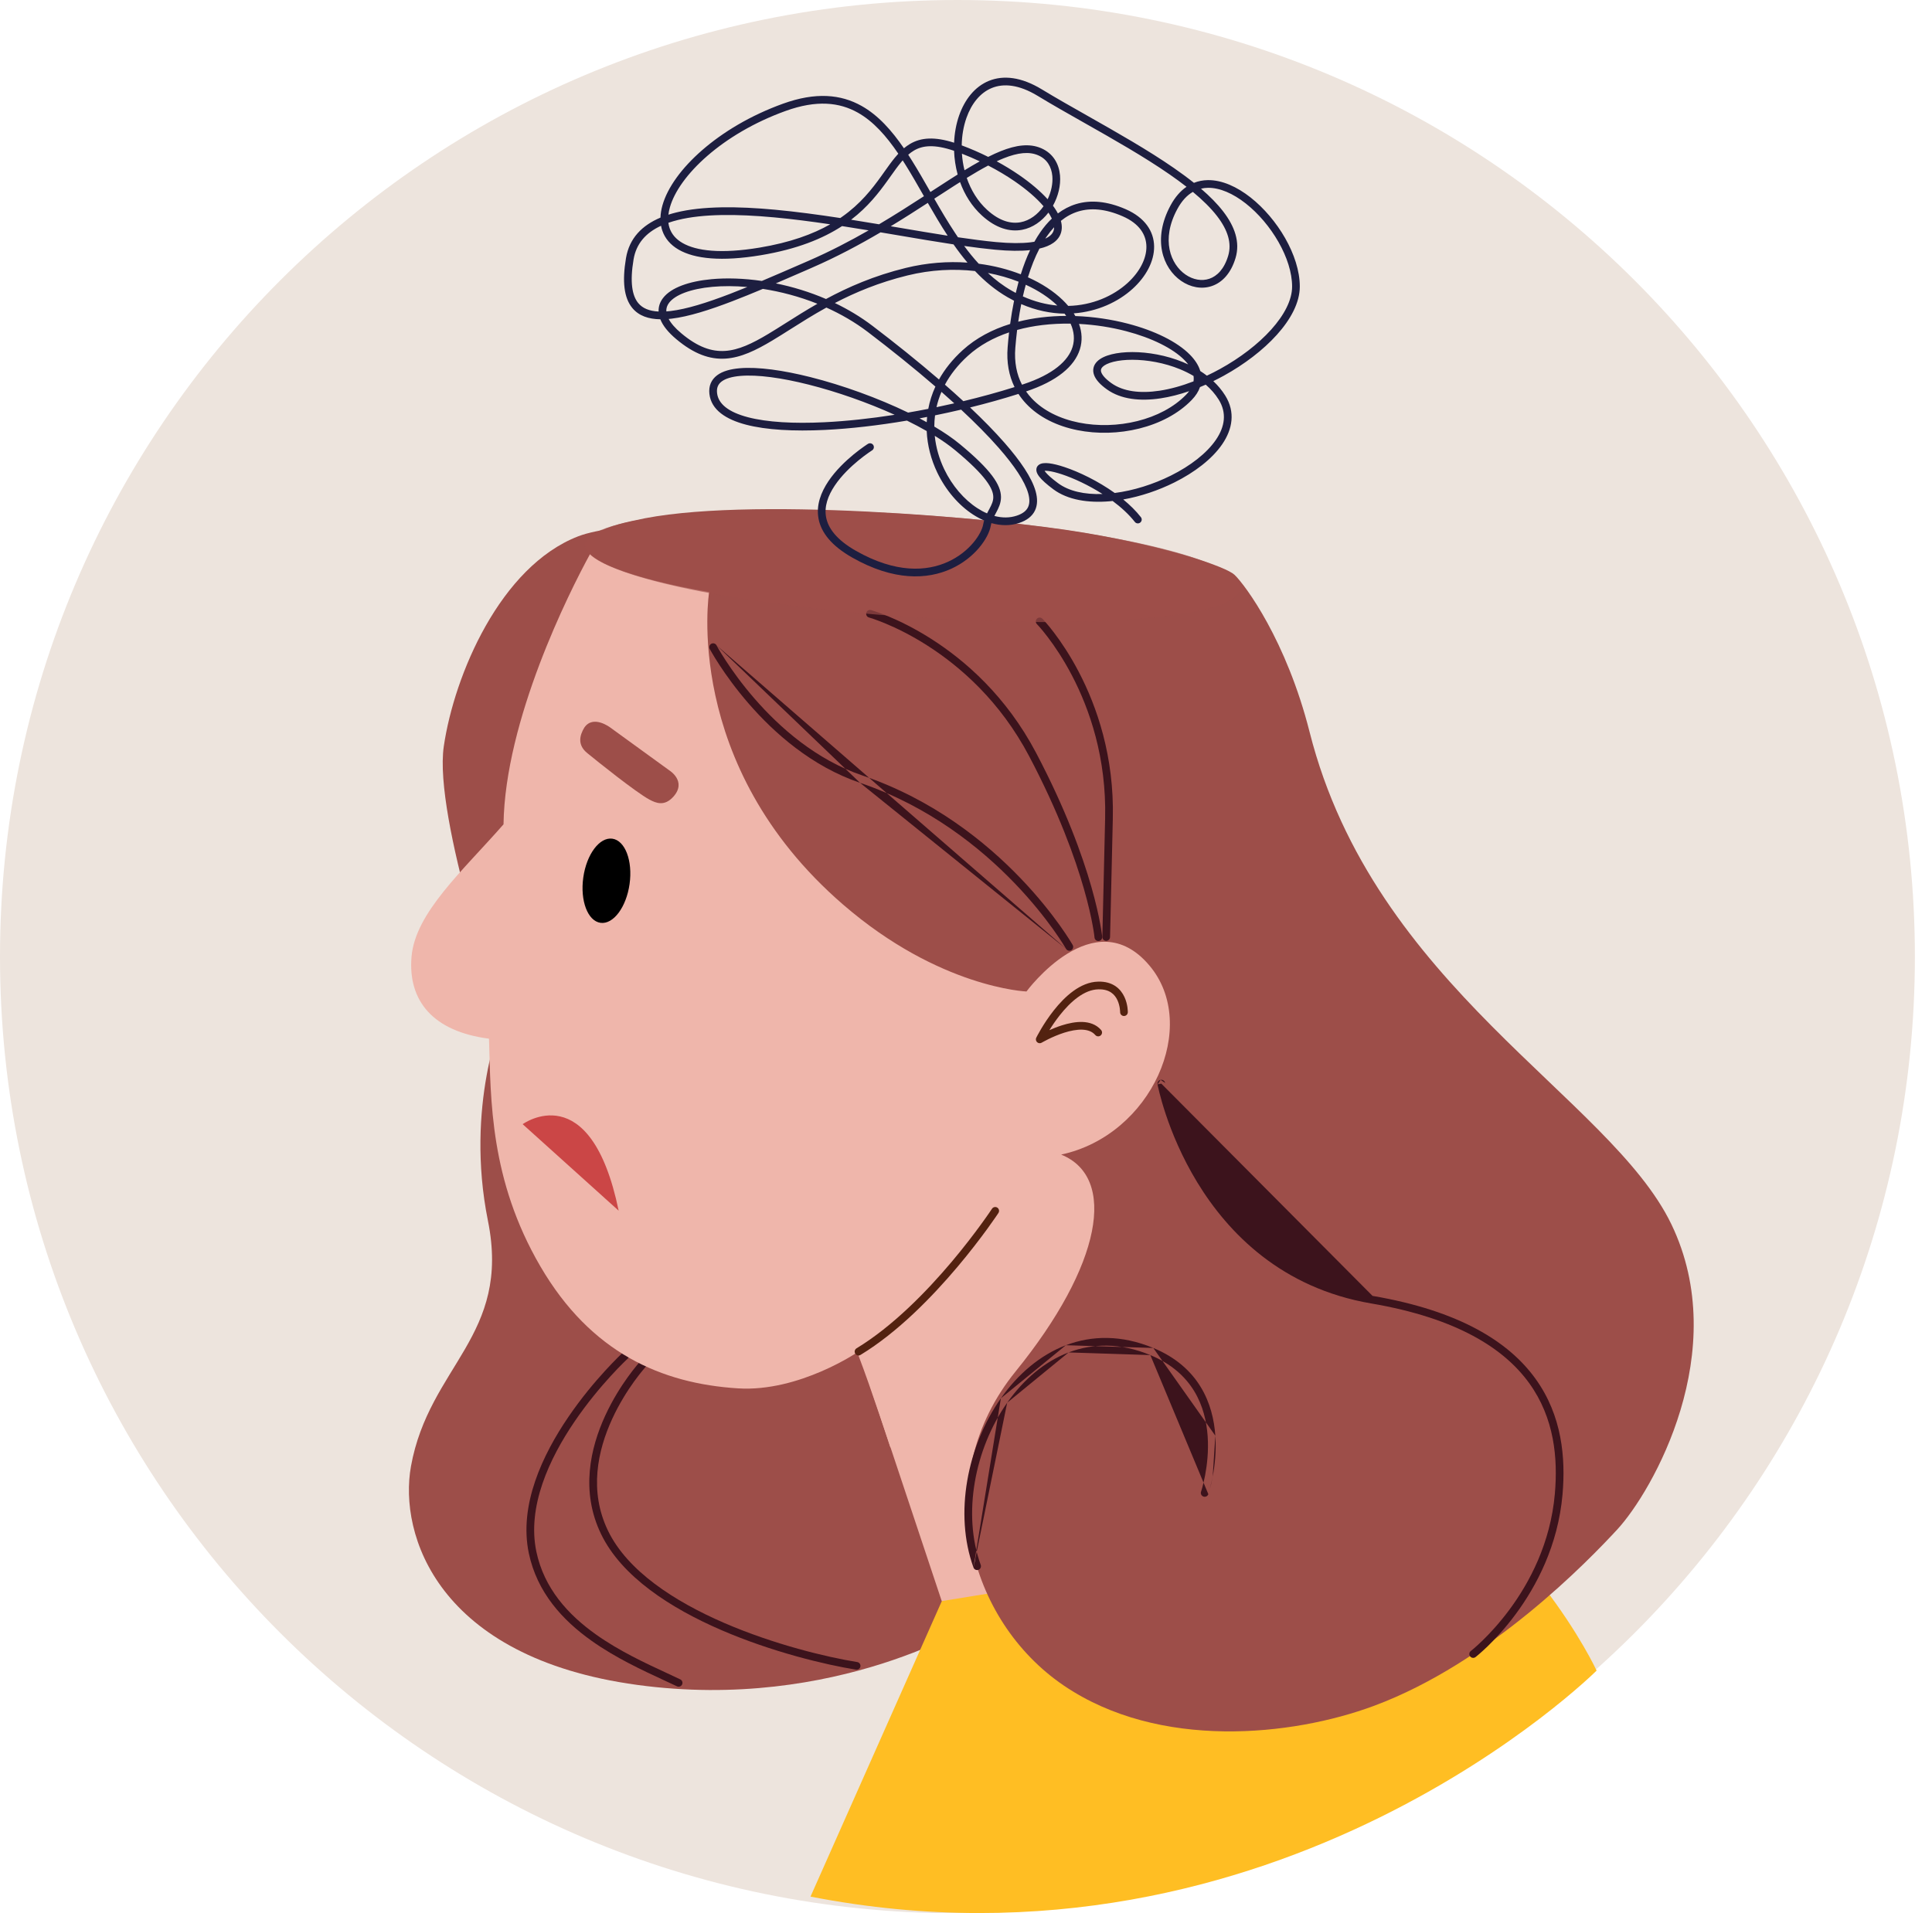
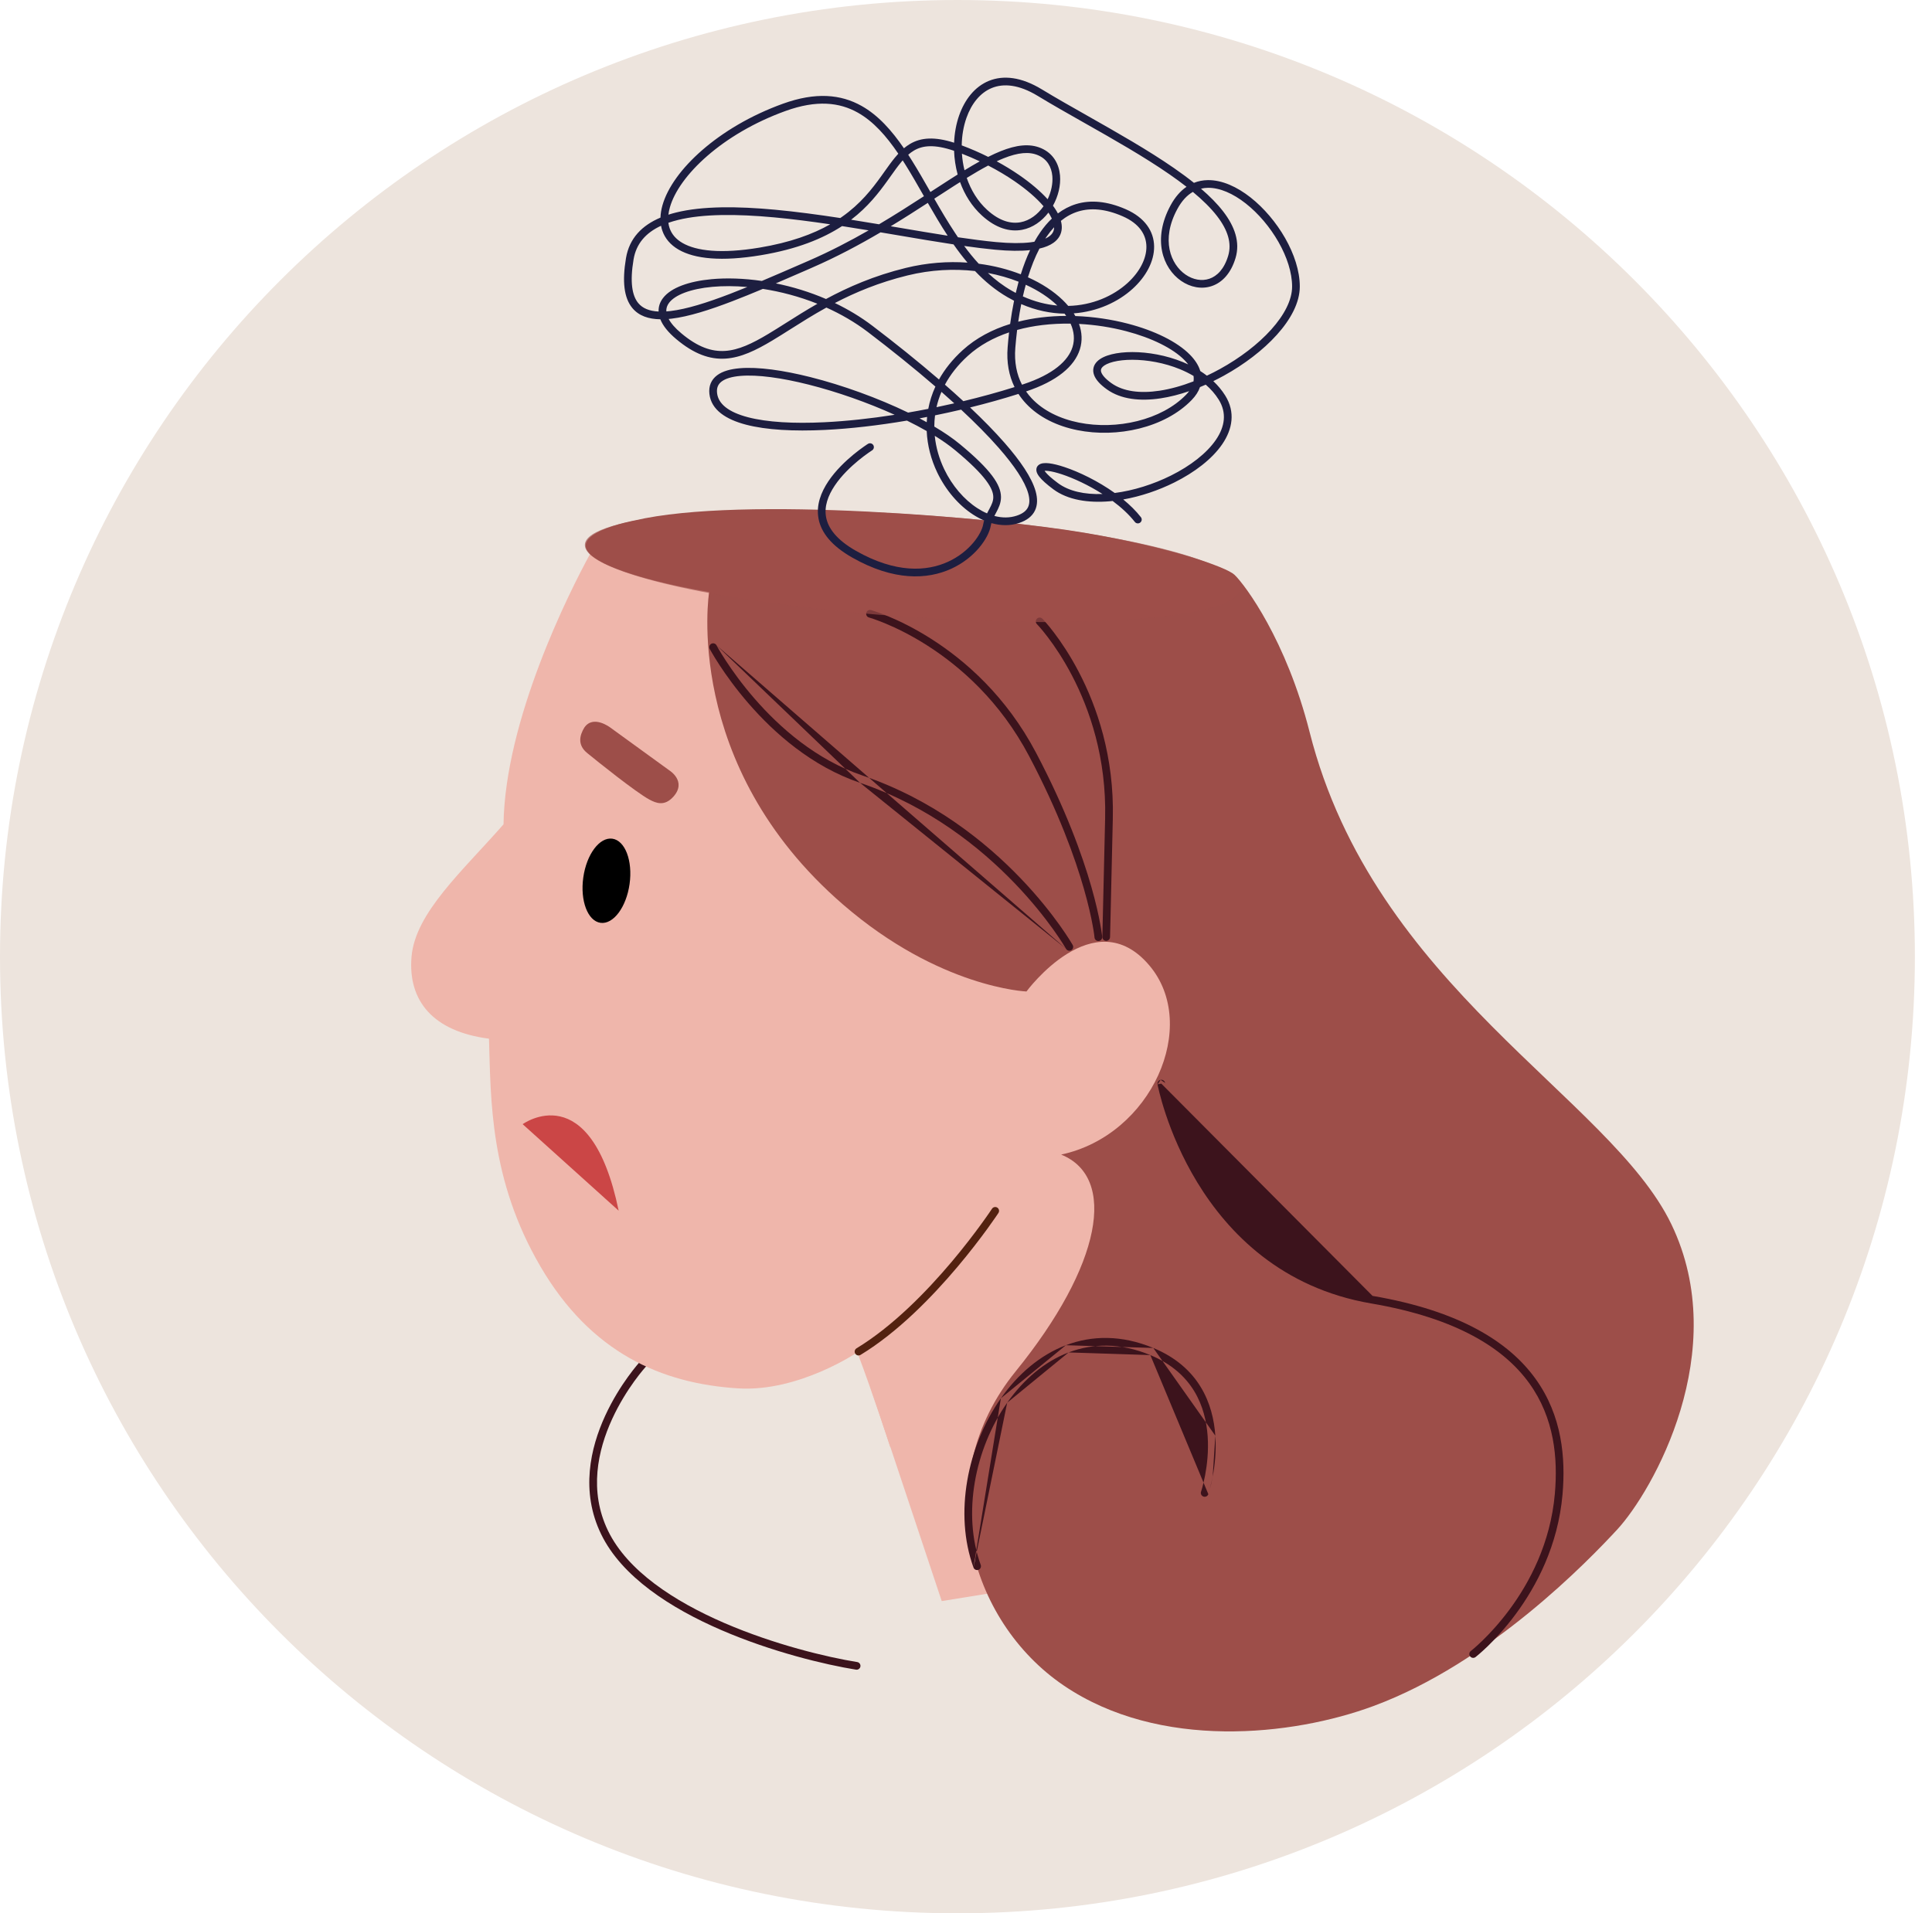
<svg xmlns="http://www.w3.org/2000/svg" width="106" height="105" viewBox="0 0 106 105" fill="none">
  <path d="M52.531 105C81.543 105 105.061 81.495 105.061 52.5C105.061 23.505 81.543 0 52.531 0C23.519 0 0 23.505 0 52.5C0 81.495 23.519 105 52.531 105Z" fill="#EDE4DD" />
-   <path d="M53.633 89.006C53.633 89.006 45.909 93.96 34.955 92.464C24.002 90.968 21.877 84.22 22.547 80.472C23.547 74.941 28.046 73.328 26.771 66.995C25.497 60.662 27.579 55.82 27.579 55.82C27.579 55.82 23.774 44.873 24.349 40.956C24.924 37.038 27.451 31.088 31.718 29.434C35.985 27.78 57.297 29.134 57.297 29.134C57.297 29.134 74.838 56.742 72.878 71.836C70.918 86.93 53.633 89.006 53.633 89.006Z" fill="#9D4E49" />
-   <path d="M44.469 104.083L51.671 87.87C51.671 87.87 64.776 73.677 75.295 79.084C83.811 83.463 87.598 91.68 87.598 91.68C87.598 91.68 70.151 109.08 44.469 104.083Z" fill="#FFBE23" />
-   <path fill-rule="evenodd" clip-rule="evenodd" d="M34.456 74.256C34.535 74.342 34.529 74.475 34.444 74.555L34.444 74.555L34.443 74.555L34.44 74.558L34.428 74.57C34.416 74.58 34.4 74.596 34.378 74.617C34.334 74.659 34.269 74.722 34.187 74.803C34.023 74.966 33.789 75.206 33.512 75.509C32.957 76.116 32.228 76.978 31.533 77.998C30.136 80.048 28.91 82.683 29.428 85.153C29.853 87.166 31.158 88.604 32.701 89.7C33.982 90.609 35.407 91.269 36.606 91.825C36.856 91.941 37.096 92.053 37.323 92.161C37.429 92.211 37.474 92.337 37.423 92.442C37.373 92.548 37.247 92.593 37.142 92.542C36.921 92.437 36.686 92.328 36.439 92.214C35.239 91.658 33.772 90.978 32.457 90.044C30.866 88.915 29.469 87.397 29.014 85.24L29.014 85.24C28.459 82.591 29.774 79.828 31.184 77.76C31.893 76.719 32.635 75.841 33.2 75.224C33.483 74.915 33.721 74.671 33.889 74.504C33.973 74.42 34.04 74.356 34.086 74.312C34.108 74.29 34.126 74.273 34.138 74.262C34.144 74.256 34.149 74.252 34.152 74.249L34.156 74.246L34.157 74.245L34.157 74.244C34.157 74.244 34.157 74.244 34.3 74.399L34.157 74.244C34.243 74.165 34.377 74.17 34.456 74.256Z" fill="#3C131C" />
  <path fill-rule="evenodd" clip-rule="evenodd" d="M35.109 74.731C35.188 74.645 35.322 74.639 35.408 74.718C35.494 74.797 35.5 74.931 35.421 75.017L35.421 75.017L35.419 75.019L35.41 75.028C35.403 75.037 35.392 75.05 35.377 75.067C35.347 75.101 35.303 75.152 35.248 75.219C35.137 75.353 34.981 75.55 34.8 75.801C34.437 76.304 33.977 77.02 33.585 77.874C32.799 79.586 32.3 81.82 33.361 84.008C34.425 86.204 36.981 87.873 39.735 89.065C42.479 90.252 45.369 90.944 47.032 91.211C47.147 91.23 47.226 91.338 47.207 91.453C47.189 91.569 47.08 91.647 46.965 91.628C45.274 91.356 42.349 90.656 39.568 89.453C36.796 88.254 34.115 86.533 32.98 84.192C31.841 81.843 32.39 79.464 33.201 77.698C33.607 76.812 34.083 76.072 34.457 75.554C34.644 75.295 34.806 75.09 34.922 74.95C34.98 74.88 35.026 74.826 35.058 74.789C35.074 74.771 35.087 74.757 35.095 74.747C35.1 74.742 35.103 74.738 35.105 74.736L35.108 74.733L35.109 74.731C35.109 74.731 35.109 74.731 35.265 74.874L35.109 74.731Z" fill="#3C131C" />
  <path d="M55.328 87.273L51.668 87.865L47.106 74.17C47.106 74.17 43.857 76.406 40.487 76.191C36.298 75.926 32.418 74.245 29.646 69.493C26.874 64.741 26.929 60.372 26.829 57.002C23.762 56.607 22.374 54.926 22.579 52.505C22.784 50.084 25.389 47.793 27.626 45.238C27.706 39.514 31.213 32.524 32.376 30.401C32.376 30.401 44.994 25.312 59.372 33.376C73.75 41.441 67.674 73.098 67.674 73.098L55.328 87.273Z" fill="#EFB6AB" />
  <path d="M34.542 48.513C34.721 47.238 34.298 46.125 33.596 46.026C32.895 45.928 32.181 46.882 32.002 48.156C31.823 49.431 32.246 50.544 32.947 50.643C33.649 50.741 34.362 49.788 34.542 48.513Z" fill="black" />
  <path d="M32.058 39.931C31.808 40.344 31.663 40.873 32.216 41.325C32.768 41.778 34.885 43.476 35.625 43.876C36.01 44.084 36.462 44.258 36.947 43.719C37.697 42.877 36.727 42.28 36.727 42.28L33.478 39.922C33.478 39.922 32.543 39.209 32.058 39.931Z" fill="#9D4E49" />
-   <path fill-rule="evenodd" clip-rule="evenodd" d="M61.878 55.549C61.878 55.549 61.878 55.549 61.676 55.545L61.878 55.549C61.876 55.666 61.78 55.758 61.663 55.757C61.547 55.755 61.454 55.659 61.456 55.542C61.456 55.542 61.456 55.542 61.456 55.542L61.667 55.545C61.456 55.542 61.456 55.542 61.456 55.542L61.456 55.541C61.456 55.539 61.456 55.536 61.456 55.532C61.456 55.523 61.455 55.51 61.454 55.492C61.452 55.456 61.448 55.404 61.439 55.342C61.421 55.215 61.384 55.05 61.309 54.889C61.235 54.729 61.126 54.579 60.966 54.47C60.808 54.362 60.586 54.285 60.267 54.293L60.266 54.293C59.88 54.3 59.498 54.465 59.134 54.729C58.77 54.993 58.437 55.346 58.153 55.705C57.921 55.997 57.725 56.29 57.574 56.534C57.773 56.445 58.008 56.35 58.256 56.271C58.614 56.157 59.013 56.071 59.389 56.084C59.767 56.097 60.142 56.213 60.412 56.524C60.488 56.612 60.479 56.745 60.391 56.822C60.302 56.898 60.169 56.889 60.093 56.8C59.925 56.607 59.68 56.517 59.374 56.506C59.067 56.496 58.72 56.567 58.385 56.673C58.052 56.779 57.743 56.917 57.516 57.028C57.403 57.084 57.312 57.132 57.249 57.167C57.217 57.184 57.193 57.198 57.176 57.207C57.168 57.212 57.162 57.215 57.158 57.218L57.154 57.22L57.153 57.221C57.153 57.221 57.153 57.221 57.153 57.221C57.072 57.269 56.97 57.258 56.902 57.194C56.833 57.131 56.814 57.03 56.855 56.946L57.045 57.039C56.855 56.946 56.855 56.946 56.855 56.946L56.856 56.945L56.857 56.943L56.86 56.936C56.863 56.93 56.868 56.921 56.874 56.91C56.885 56.888 56.902 56.855 56.924 56.814C56.968 56.731 57.033 56.614 57.116 56.474C57.282 56.194 57.523 55.819 57.822 55.442C58.119 55.066 58.48 54.681 58.886 54.387C59.291 54.093 59.755 53.88 60.257 53.87C60.654 53.861 60.965 53.958 61.204 54.121C61.441 54.283 61.594 54.501 61.692 54.711C61.79 54.921 61.836 55.129 61.858 55.282C61.869 55.359 61.874 55.424 61.876 55.47C61.877 55.493 61.878 55.512 61.878 55.525C61.878 55.532 61.878 55.537 61.878 55.541L61.878 55.546L61.878 55.548L61.878 55.549Z" fill="#532210" />
  <path d="M54.603 66.45C54.603 66.45 50.873 71.731 47.104 74.399C47.796 76.201 48.853 79.441 48.853 79.441C48.853 79.441 53.51 73.762 54.603 66.45Z" fill="#EFB6AB" />
  <path fill-rule="evenodd" clip-rule="evenodd" d="M54.719 66.273C54.816 66.338 54.843 66.469 54.779 66.566L54.603 66.45C54.779 66.566 54.779 66.566 54.779 66.566L54.776 66.57L54.769 66.582C54.762 66.593 54.752 66.608 54.738 66.628C54.711 66.668 54.672 66.726 54.62 66.801C54.516 66.952 54.364 67.169 54.169 67.437C53.778 67.973 53.216 68.713 52.527 69.53C51.151 71.161 49.259 73.113 47.213 74.355C47.114 74.416 46.984 74.384 46.923 74.284C46.862 74.184 46.894 74.055 46.994 73.994C48.981 72.788 50.838 70.877 52.204 69.258C52.885 68.45 53.441 67.718 53.827 67.188C54.02 66.924 54.17 66.709 54.272 66.562C54.323 66.488 54.361 66.431 54.387 66.392C54.4 66.373 54.41 66.358 54.417 66.348L54.424 66.337L54.426 66.335L54.426 66.334C54.426 66.334 54.426 66.334 54.427 66.335L54.426 66.334C54.49 66.237 54.621 66.209 54.719 66.273Z" fill="#532210" />
  <path d="M38.907 32.487C38.907 32.487 38.527 34.853 39.252 38.183C39.977 41.513 41.814 45.8 46.251 49.637C51.551 54.226 56.318 54.411 56.318 54.411C56.318 54.411 60.022 49.372 63.067 52.99C65.831 56.27 63.197 62.295 58.22 63.362C61.299 64.611 60.469 69.413 55.72 75.264C50.971 81.115 53.123 88.944 58.367 92.501C63.611 96.059 70.91 95.272 75.365 93.621C81.767 91.25 87.181 85.611 88.723 83.945C90.673 81.837 95.055 74.144 91.698 67.18C88.341 60.215 75.392 54.156 71.853 40.176C70.581 35.15 68.323 32.107 67.731 31.543C67.288 31.12 64.194 30.031 59.482 29.234C54.733 28.427 40.734 27.176 34.818 28.562C34.818 28.562 30.736 29.312 32.638 30.623C34.283 31.75 38.907 32.487 38.907 32.487Z" fill="#9D4E49" />
  <path d="M28.676 61.693C28.676 61.693 32.4 58.978 33.943 66.44L28.676 61.693Z" fill="#CB4646" />
  <path fill-rule="evenodd" clip-rule="evenodd" d="M39.313 35.415C39.313 35.415 39.313 35.415 39.313 35.415L39.314 35.416L39.315 35.419L39.321 35.429C39.326 35.439 39.334 35.454 39.345 35.474C39.367 35.513 39.4 35.571 39.444 35.647C39.533 35.797 39.665 36.015 39.84 36.282C40.191 36.817 40.712 37.549 41.395 38.335C42.763 39.911 44.765 41.692 47.321 42.559C51.196 43.876 54.077 46.201 55.989 48.192C56.945 49.188 57.659 50.102 58.136 50.768C58.374 51.102 58.552 51.373 58.672 51.561C58.731 51.656 58.776 51.729 58.806 51.78C58.822 51.805 58.833 51.824 58.841 51.837C58.845 51.844 58.848 51.849 58.85 51.853L58.852 51.857L58.853 51.858L58.853 51.858C58.853 51.858 58.853 51.858 58.669 51.963L58.853 51.858C58.911 51.96 58.875 52.089 58.774 52.147C58.672 52.204 58.543 52.169 58.486 52.067M58.486 52.067L58.485 52.067L58.483 52.063C58.483 52.062 58.481 52.06 58.48 52.057C58.479 52.056 58.477 52.053 58.476 52.05C58.469 52.038 58.458 52.02 58.444 51.997C58.416 51.949 58.373 51.879 58.315 51.787C58.199 51.605 58.025 51.34 57.792 51.014C57.325 50.362 56.623 49.464 55.684 48.485C53.804 46.526 50.977 44.248 47.185 42.959M39.313 35.415C39.258 35.312 39.131 35.273 39.028 35.328C38.925 35.383 38.886 35.511 38.94 35.614L39.127 35.515C38.94 35.614 38.94 35.614 38.94 35.614L38.941 35.615L38.943 35.619L38.95 35.632C38.956 35.642 38.965 35.659 38.976 35.679C39 35.721 39.034 35.782 39.08 35.86C39.172 36.016 39.308 36.24 39.487 36.514C39.846 37.061 40.379 37.809 41.076 38.612C42.469 40.217 44.53 42.058 47.185 42.959" fill="#3C131C" />
  <path fill-rule="evenodd" clip-rule="evenodd" d="M47.53 33.627C47.561 33.515 47.677 33.449 47.79 33.48L47.733 33.683C47.79 33.48 47.79 33.48 47.79 33.48L47.79 33.48L47.791 33.48L47.795 33.481C47.798 33.482 47.803 33.484 47.809 33.485C47.821 33.489 47.838 33.494 47.86 33.501C47.904 33.514 47.969 33.535 48.052 33.563C48.218 33.62 48.457 33.707 48.754 33.831C49.346 34.078 50.169 34.473 51.094 35.062C52.944 36.24 55.205 38.198 56.847 41.317C58.475 44.409 59.38 46.927 59.88 48.674C60.129 49.548 60.277 50.229 60.362 50.694C60.405 50.926 60.432 51.104 60.449 51.224C60.458 51.285 60.463 51.331 60.467 51.362C60.468 51.377 60.47 51.389 60.471 51.398L60.472 51.407L60.472 51.41L60.472 51.411L60.472 51.411C60.472 51.411 60.472 51.411 60.262 51.431L60.472 51.411C60.483 51.527 60.398 51.63 60.281 51.641C60.165 51.652 60.062 51.567 60.051 51.45M60.051 51.45L60.051 51.45L60.051 51.449L60.05 51.441C60.05 51.435 60.049 51.424 60.047 51.41C60.044 51.382 60.038 51.339 60.031 51.282C60.015 51.167 59.989 50.996 59.947 50.77C59.864 50.319 59.719 49.651 59.473 48.79C58.982 47.07 58.087 44.58 56.473 41.514C54.873 38.474 52.67 36.567 50.867 35.418C49.966 34.844 49.165 34.46 48.591 34.221C48.304 34.101 48.073 34.017 47.916 33.963C47.837 33.936 47.776 33.917 47.736 33.905C47.716 33.898 47.7 33.894 47.691 33.891L47.68 33.888L47.677 33.887L47.677 33.887L47.677 33.887L47.677 33.887C47.564 33.856 47.499 33.739 47.53 33.627" fill="#3C131C" />
  <path fill-rule="evenodd" clip-rule="evenodd" d="M56.894 33.952C56.978 33.87 57.112 33.872 57.193 33.956L57.042 34.103C57.193 33.956 57.193 33.956 57.193 33.956L57.194 33.956L57.194 33.957L57.197 33.959C57.199 33.962 57.202 33.965 57.206 33.969C57.215 33.978 57.227 33.99 57.242 34.007C57.272 34.04 57.316 34.088 57.371 34.152C57.482 34.279 57.64 34.468 57.827 34.715C58.202 35.209 58.7 35.938 59.191 36.88C60.175 38.764 61.138 41.505 61.055 44.93C60.984 48.029 60.946 49.653 60.926 50.502C60.915 50.927 60.91 51.158 60.907 51.283C60.905 51.345 60.904 51.381 60.904 51.402L60.903 51.422L60.903 51.426L60.903 51.427L60.903 51.428L60.903 51.428C60.903 51.428 60.903 51.428 60.74 51.422L60.903 51.428C60.899 51.544 60.801 51.636 60.684 51.632C60.568 51.628 60.477 51.53 60.48 51.414C60.48 51.414 60.48 51.414 60.692 51.421L60.48 51.414L60.48 51.41L60.481 51.39C60.482 51.37 60.483 51.334 60.484 51.272C60.487 51.148 60.493 50.917 60.503 50.492C60.523 49.643 60.562 48.02 60.633 44.92L60.633 44.92C60.713 41.581 59.775 38.911 58.817 37.075C58.338 36.157 57.854 35.449 57.491 34.971C57.309 34.731 57.158 34.55 57.053 34.429C57 34.369 56.959 34.324 56.931 34.294C56.918 34.279 56.907 34.268 56.9 34.261L56.893 34.253L56.891 34.251L56.891 34.251C56.809 34.167 56.811 34.033 56.894 33.952ZM60.48 51.414C60.48 51.414 60.48 51.414 60.48 51.414V51.414Z" fill="#3C131C" />
  <path fill-rule="evenodd" clip-rule="evenodd" d="M63.924 59.429C63.903 59.314 63.792 59.239 63.678 59.26L63.924 59.429ZM63.716 59.468C63.508 59.506 63.508 59.506 63.508 59.506L63.509 59.507L63.509 59.509L63.51 59.515C63.511 59.52 63.513 59.528 63.515 59.538C63.519 59.559 63.525 59.588 63.533 59.627C63.55 59.704 63.575 59.817 63.611 59.96C63.683 60.247 63.796 60.658 63.962 61.154C64.294 62.148 64.838 63.49 65.689 64.886C67.39 67.678 70.324 70.692 75.234 71.532L75.234 71.532C79.94 72.337 82.528 74.001 83.906 75.914C85.284 77.828 85.477 80.03 85.308 81.973C85.07 84.689 83.918 86.847 82.821 88.329C82.272 89.07 81.739 89.64 81.344 90.025C81.147 90.217 80.984 90.362 80.871 90.46C80.814 90.508 80.77 90.544 80.741 90.568C80.726 90.58 80.715 90.589 80.707 90.595L80.699 90.601L80.698 90.603L80.697 90.603C80.605 90.674 80.588 90.807 80.659 90.899C80.731 90.992 80.863 91.009 80.956 90.937L80.826 90.77C80.956 90.937 80.956 90.937 80.956 90.937L80.956 90.937L80.957 90.936L80.96 90.934C80.962 90.932 80.965 90.93 80.97 90.926C80.978 90.919 80.991 90.909 81.007 90.896C81.039 90.87 81.086 90.831 81.146 90.78C81.265 90.678 81.434 90.526 81.639 90.328C82.047 89.93 82.596 89.343 83.16 88.581C84.288 87.056 85.482 84.826 85.729 82.01L85.729 82.01C85.902 80.018 85.71 77.697 84.248 75.667C82.785 73.635 80.078 71.932 75.305 71.116C75.305 71.116 75.305 71.116 75.305 71.116L75.271 71.318L75.305 71.116M63.678 59.26C63.563 59.281 63.487 59.391 63.508 59.506L63.678 59.26ZM63.508 59.506L63.716 59.468L63.508 59.506Z" fill="#3C131C" />
  <path fill-rule="evenodd" clip-rule="evenodd" d="M63.275 73.974C61.539 73.254 59.91 73.28 58.48 73.824L63.275 73.974ZM58.48 73.824C57.054 74.367 55.84 75.42 54.914 76.735L58.48 73.824ZM54.914 76.735C53.068 79.359 52.339 83.076 53.411 86.023L54.914 76.735ZM55.26 76.978C53.479 79.509 52.791 83.083 53.808 85.879C53.848 85.989 53.792 86.11 53.682 86.15C53.572 86.19 53.451 86.133 53.411 86.023M55.26 76.978C56.148 75.716 57.3 74.725 58.63 74.219L55.26 76.978ZM58.63 74.219C59.957 73.714 61.474 73.685 63.113 74.365L58.63 74.219ZM66.296 81.997C66.296 81.997 66.296 81.997 66.096 81.929L66.296 81.997C66.258 82.108 66.138 82.167 66.027 82.129C65.917 82.091 65.858 81.971 65.896 81.861C65.896 81.861 65.896 81.861 65.896 81.861C65.896 81.861 65.896 81.861 65.896 81.861C65.896 81.861 65.896 81.861 65.896 81.861L65.896 81.86L65.897 81.858C65.897 81.856 65.898 81.854 65.899 81.85L65.9 81.847C65.903 81.841 65.905 81.832 65.908 81.822C65.91 81.816 65.912 81.809 65.915 81.801C65.927 81.761 65.945 81.7 65.967 81.622C66.01 81.466 66.066 81.239 66.119 80.96C66.225 80.402 66.316 79.64 66.259 78.819C66.145 77.184 65.45 75.332 63.113 74.365L63.113 74.365M66.296 81.997L66.296 81.997L66.296 81.997ZM66.296 81.997L66.296 81.996L66.296 81.997ZM66.296 81.996L66.298 81.992L66.296 81.996ZM66.298 81.992C66.298 81.991 66.298 81.989 66.299 81.988L66.298 81.992ZM66.299 81.988C66.3 81.985 66.301 81.982 66.302 81.978L66.299 81.988ZM66.302 81.978C66.306 81.966 66.311 81.949 66.318 81.927L66.302 81.978ZM66.318 81.927C66.332 81.882 66.352 81.817 66.374 81.734L66.318 81.927ZM66.374 81.734C66.42 81.568 66.479 81.331 66.534 81.039L66.374 81.734ZM66.534 81.039C66.645 80.457 66.741 79.657 66.68 78.79L66.534 81.039ZM66.68 78.79C66.56 77.049 65.804 75.021 63.275 73.974L66.68 78.79Z" fill="#3C131C" />
  <path opacity="0.66" d="M68.055 32.312C67.953 33.863 60.351 34.56 50.108 33.876C39.864 33.191 31.987 31.425 32.09 29.879C32.192 28.332 40.244 27.57 50.487 28.26C60.731 28.949 68.165 30.748 68.055 32.312Z" fill="#9D4E49" />
  <path fill-rule="evenodd" clip-rule="evenodd" d="M53.041 9.764C53.269 10.429 53.639 11.043 54.16 11.518C54.846 12.143 55.476 12.293 55.996 12.196C56.498 12.102 56.938 11.769 57.254 11.318C56.877 10.876 56.332 10.404 55.667 9.947C55.228 9.645 54.739 9.353 54.218 9.084C53.85 9.278 53.458 9.507 53.041 9.764ZM52.674 9.993C52.925 10.685 53.321 11.325 53.876 11.83C54.637 12.523 55.396 12.738 56.074 12.612C56.666 12.501 57.163 12.134 57.522 11.667C57.55 11.709 57.576 11.75 57.6 11.79C57.643 11.861 57.679 11.93 57.71 11.995C57.481 12.213 57.27 12.464 57.078 12.742C56.963 12.907 56.855 13.083 56.752 13.267C56.686 13.279 56.616 13.289 56.542 13.298C56.058 13.357 55.429 13.358 54.635 13.283C54 13.222 53.303 13.131 52.559 13.021C52.505 12.941 52.451 12.861 52.398 12.78C51.996 12.174 51.623 11.539 51.259 10.904C51.298 10.879 51.337 10.854 51.375 10.829C51.715 10.608 52.042 10.396 52.357 10.194C52.464 10.126 52.57 10.059 52.674 9.993ZM52.918 9.344C53.206 9.168 53.485 9.004 53.755 8.854C53.437 8.704 53.11 8.563 52.776 8.434C52.797 8.739 52.844 9.045 52.918 9.344ZM52.346 8.276C52.361 8.711 52.426 9.15 52.542 9.577C52.407 9.662 52.269 9.749 52.129 9.838C51.811 10.042 51.481 10.256 51.14 10.478C51.109 10.497 51.079 10.517 51.048 10.537C51.04 10.523 51.032 10.508 51.024 10.494C50.696 9.92 50.371 9.351 50.035 8.814C49.968 8.705 49.899 8.598 49.83 8.491C49.93 8.404 50.032 8.329 50.139 8.265C50.619 7.98 51.258 7.906 52.346 8.276ZM52.765 7.978C53.265 8.164 53.752 8.377 54.217 8.609C54.458 8.488 54.69 8.381 54.914 8.292C55.73 7.966 56.478 7.852 57.129 8.135C57.788 8.422 58.102 8.998 58.158 9.625C58.206 10.175 58.058 10.773 57.771 11.288C57.842 11.384 57.906 11.479 57.962 11.572C57.991 11.619 58.017 11.666 58.042 11.713C58.344 11.486 58.674 11.312 59.034 11.201C59.827 10.959 60.736 11.034 61.761 11.48C62.813 11.939 63.31 12.689 63.321 13.523C63.331 14.339 62.876 15.181 62.145 15.846C61.354 16.566 60.217 17.101 58.911 17.197C58.942 17.246 58.972 17.295 59 17.344C60.002 17.379 60.989 17.529 61.887 17.764C63.337 18.142 64.583 18.748 65.29 19.469C65.559 19.743 65.759 20.043 65.854 20.362C65.978 20.442 66.1 20.526 66.216 20.616C66.459 20.502 66.699 20.38 66.936 20.249C68.024 19.651 69.02 18.892 69.742 18.09C70.468 17.283 70.892 16.458 70.892 15.724C70.892 14.961 70.61 14.098 70.145 13.281C69.68 12.466 69.042 11.711 68.349 11.166C67.652 10.618 66.922 10.297 66.272 10.307C66.144 10.309 66.017 10.324 65.892 10.354C66.372 10.766 66.788 11.184 67.112 11.606C67.739 12.42 68.052 13.283 67.788 14.161C67.538 14.995 67.061 15.502 66.49 15.697C65.924 15.891 65.307 15.763 64.804 15.415C63.787 14.713 63.219 13.121 64.226 11.266C64.473 10.812 64.769 10.477 65.099 10.251C64.808 10.024 64.498 9.798 64.171 9.571C62.761 8.594 61.093 7.649 59.502 6.748C58.601 6.238 57.725 5.742 56.935 5.262C55.892 4.628 55.052 4.571 54.419 4.828C53.78 5.087 53.299 5.687 53.023 6.474C52.861 6.935 52.773 7.449 52.765 7.978ZM65.506 10.034C65.164 9.761 64.797 9.491 64.412 9.224C62.989 8.238 61.285 7.272 59.681 6.363C58.785 5.856 57.921 5.367 57.155 4.901C56.035 4.221 55.053 4.115 54.26 4.436C53.474 4.755 52.926 5.474 52.624 6.334C52.462 6.794 52.368 7.305 52.347 7.832C51.269 7.489 50.526 7.544 49.923 7.902C49.807 7.971 49.698 8.05 49.594 8.137C48.928 7.166 48.19 6.329 47.273 5.814C46.134 5.173 44.75 5.043 42.955 5.692C41.182 6.333 39.67 7.244 38.533 8.233C37.399 9.217 36.622 10.292 36.346 11.266C36.281 11.496 36.244 11.722 36.237 11.942C35.229 12.367 34.529 13.069 34.345 14.165C34.13 15.443 34.234 16.348 34.693 16.903C35.051 17.336 35.586 17.512 36.23 17.522C36.37 17.878 36.664 18.243 37.109 18.616C38.076 19.426 38.937 19.734 39.803 19.68C40.656 19.626 41.479 19.222 42.369 18.689C42.684 18.501 43.009 18.295 43.35 18.079C43.953 17.697 44.607 17.284 45.34 16.879C46.134 17.236 46.905 17.68 47.616 18.22C48.874 19.178 50.147 20.199 51.321 21.214C51.135 21.619 51.007 22.029 50.93 22.437C50.561 22.51 50.191 22.579 49.823 22.642C48.173 21.844 46.235 21.142 44.471 20.697C42.982 20.322 41.591 20.122 40.583 20.209C40.081 20.252 39.646 20.368 39.344 20.595C39.025 20.835 38.872 21.183 38.922 21.621C39.023 22.497 39.834 23.019 40.932 23.306C42.048 23.598 43.558 23.676 45.254 23.594C46.656 23.526 48.196 23.347 49.76 23.082C50.141 23.269 50.504 23.461 50.844 23.655C50.879 24.459 51.09 25.232 51.419 25.923C51.888 26.905 52.599 27.729 53.396 28.244C53.59 28.369 53.79 28.477 53.994 28.564C53.974 28.63 53.957 28.699 53.945 28.77C53.9 29.029 53.719 29.407 53.39 29.795C53.063 30.18 52.602 30.56 52.013 30.829C50.845 31.363 49.148 31.47 46.968 30.232C45.883 29.616 45.437 28.976 45.325 28.389C45.212 27.797 45.428 27.199 45.801 26.645C46.172 26.092 46.682 25.61 47.104 25.263C47.315 25.09 47.501 24.953 47.635 24.859C47.702 24.812 47.755 24.776 47.791 24.752C47.81 24.74 47.824 24.731 47.833 24.725L47.843 24.718L47.846 24.717L47.846 24.716C47.945 24.654 47.975 24.524 47.913 24.425C47.851 24.326 47.72 24.297 47.621 24.358L47.72 24.515C47.621 24.358 47.621 24.359 47.621 24.359L47.62 24.36L47.617 24.362C47.614 24.363 47.609 24.366 47.604 24.369C47.593 24.376 47.578 24.386 47.558 24.399C47.519 24.426 47.462 24.464 47.392 24.513C47.251 24.612 47.056 24.756 46.836 24.936C46.399 25.296 45.854 25.808 45.45 26.409C45.048 27.008 44.767 27.721 44.91 28.468C45.053 29.221 45.613 29.949 46.76 30.599C49.041 31.895 50.881 31.811 52.189 31.213C52.838 30.917 53.348 30.497 53.712 30.069C54.072 29.645 54.299 29.199 54.361 28.843C54.369 28.796 54.38 28.751 54.392 28.707C54.904 28.853 55.427 28.865 55.925 28.697C56.336 28.559 56.63 28.335 56.783 28.019C56.934 27.706 56.927 27.342 56.821 26.961C56.609 26.207 55.98 25.288 55.114 24.3C54.574 23.683 53.932 23.03 53.224 22.361C54.136 22.136 55.029 21.886 55.878 21.617C56.001 21.806 56.139 21.983 56.293 22.147C57.003 22.906 58.01 23.384 59.106 23.605C61.287 24.046 63.901 23.482 65.383 21.951C65.603 21.724 65.755 21.486 65.839 21.242C65.944 21.199 66.048 21.155 66.153 21.109C66.43 21.349 66.672 21.622 66.865 21.931C67.315 22.654 67.209 23.408 66.711 24.137C66.207 24.875 65.312 25.565 64.246 26.097C63.281 26.578 62.193 26.922 61.161 27.054C60.239 26.395 59.193 25.894 58.398 25.63C58.079 25.524 57.791 25.453 57.559 25.425C57.444 25.412 57.335 25.408 57.239 25.421C57.149 25.432 57.04 25.461 56.959 25.541C56.864 25.634 56.844 25.757 56.869 25.87C56.892 25.97 56.95 26.068 57.022 26.16C57.167 26.346 57.421 26.575 57.791 26.851C58.584 27.44 59.708 27.61 60.884 27.509C60.938 27.504 60.992 27.499 61.046 27.493C61.513 27.84 61.938 28.228 62.263 28.642C62.335 28.734 62.468 28.75 62.559 28.678C62.651 28.607 62.668 28.474 62.596 28.382C62.325 28.036 61.992 27.71 61.627 27.41C62.582 27.241 63.559 26.912 64.435 26.475C65.537 25.925 66.501 25.194 67.06 24.375C67.625 23.547 67.786 22.609 67.223 21.708C67.039 21.413 66.818 21.15 66.569 20.916C66.761 20.822 66.952 20.723 67.14 20.62C68.261 20.003 69.297 19.216 70.056 18.372C70.81 17.534 71.314 16.611 71.314 15.724C71.314 14.865 71 13.93 70.512 13.072C70.022 12.213 69.349 11.416 68.61 10.834C67.874 10.255 67.051 9.873 66.266 9.885C66.002 9.889 65.747 9.937 65.506 10.034ZM60.489 27.11C59.725 26.623 58.912 26.246 58.265 26.031C57.96 25.93 57.702 25.868 57.51 25.845C57.425 25.835 57.359 25.834 57.311 25.838C57.322 25.855 57.336 25.875 57.355 25.9C57.464 26.04 57.681 26.242 58.044 26.511C58.645 26.959 59.508 27.145 60.489 27.11ZM65.483 20.929C65.495 20.854 65.497 20.78 65.492 20.708C65.49 20.682 65.487 20.656 65.483 20.63C65.248 20.491 65 20.369 64.744 20.263C63.875 19.906 62.927 19.745 62.129 19.744C61.73 19.743 61.375 19.783 61.088 19.855C60.797 19.928 60.6 20.029 60.494 20.134C60.444 20.185 60.419 20.232 60.408 20.275C60.398 20.317 60.399 20.369 60.424 20.437C60.478 20.582 60.636 20.782 60.977 21.026C61.62 21.485 62.548 21.603 63.616 21.442C64.216 21.351 64.849 21.174 65.483 20.929ZM65.192 19.999C65.133 19.921 65.065 19.843 64.989 19.765C64.358 19.122 63.196 18.543 61.781 18.173C60.975 17.962 60.095 17.822 59.2 17.776C59.366 18.232 59.394 18.706 59.247 19.173C58.955 20.102 57.999 20.916 56.296 21.482C56.389 21.615 56.491 21.741 56.602 21.859C57.236 22.537 58.156 22.982 59.189 23.191C61.267 23.61 63.722 23.06 65.08 21.657C65.142 21.593 65.196 21.529 65.243 21.466C64.715 21.648 64.187 21.783 63.679 21.86C62.56 22.029 61.502 21.92 60.731 21.369C60.366 21.108 60.125 20.847 60.028 20.584C59.978 20.448 59.966 20.31 59.998 20.177C60.029 20.044 60.101 19.931 60.195 19.836C60.379 19.652 60.663 19.526 60.986 19.445C61.313 19.363 61.705 19.321 62.13 19.321C62.979 19.323 63.981 19.493 64.904 19.872C65.001 19.912 65.097 19.954 65.192 19.999ZM56.072 21.111C56.092 21.105 56.112 21.098 56.132 21.092C57.806 20.541 58.611 19.788 58.844 19.047C58.973 18.634 58.934 18.196 58.738 17.76C58.219 17.753 57.697 17.777 57.185 17.839C56.713 17.896 56.251 17.984 55.805 18.107C55.766 18.428 55.733 18.755 55.706 19.086C55.642 19.879 55.783 20.551 56.072 21.111ZM55.866 17.654C56.28 17.549 56.705 17.471 57.134 17.42C57.585 17.365 58.042 17.338 58.498 17.337C58.469 17.295 58.439 17.253 58.408 17.212C57.651 17.201 56.849 17.041 56.031 16.688C55.969 17.002 55.914 17.324 55.866 17.654ZM55.637 16.503C55.553 16.916 55.481 17.343 55.422 17.779C54.452 18.079 53.556 18.545 52.819 19.215C52.256 19.726 51.829 20.269 51.518 20.826C50.356 19.825 49.105 18.822 47.872 17.884C47.222 17.39 46.525 16.974 45.805 16.629C46.924 16.046 48.223 15.5 49.794 15.115C51.084 14.798 52.343 14.743 53.494 14.874C54.024 15.434 54.616 15.928 55.292 16.317C55.407 16.383 55.522 16.445 55.637 16.503ZM56.12 16.266C56.768 16.556 57.404 16.715 58.012 16.768C58.011 16.768 58.011 16.768 58.011 16.768C57.567 16.338 56.977 15.946 56.279 15.627C56.222 15.835 56.169 16.048 56.12 16.266ZM55.886 15.461C55.831 15.662 55.779 15.867 55.73 16.076C55.655 16.036 55.579 15.994 55.503 15.95C55.03 15.679 54.599 15.351 54.201 14.98C54.804 15.093 55.37 15.257 55.886 15.461ZM56.398 15.217C57.163 15.559 57.812 15.987 58.305 16.464C58.414 16.569 58.515 16.678 58.609 16.788C59.935 16.759 61.085 16.239 61.861 15.533C62.535 14.92 62.907 14.186 62.898 13.529C62.89 12.891 62.522 12.273 61.593 11.868C60.636 11.451 59.833 11.399 59.158 11.605C58.815 11.71 58.498 11.884 58.206 12.121C58.244 12.258 58.261 12.393 58.255 12.525C58.24 12.845 58.086 13.12 57.797 13.325C57.601 13.464 57.345 13.57 57.03 13.642C56.786 14.11 56.576 14.64 56.398 15.217ZM56.517 13.726C56.324 14.135 56.154 14.58 56.006 15.054C55.309 14.782 54.531 14.581 53.698 14.473C53.416 14.167 53.151 13.839 52.898 13.497C53.499 13.582 54.068 13.653 54.595 13.703C55.369 13.777 56.005 13.781 56.517 13.726ZM51.993 12.935C51.608 12.347 51.25 11.737 50.904 11.134C50.267 11.547 49.59 11.981 48.87 12.417C48.888 12.42 48.906 12.423 48.924 12.426C49.069 12.45 49.213 12.475 49.356 12.499C50.27 12.654 51.156 12.804 51.993 12.935ZM48.311 12.751C48.493 12.781 48.674 12.812 48.854 12.842C49 12.867 49.146 12.892 49.291 12.916C50.342 13.095 51.363 13.268 52.316 13.412C52.557 13.757 52.811 14.092 53.081 14.412C52.008 14.336 50.861 14.418 49.693 14.704C47.949 15.132 46.525 15.758 45.32 16.409C44.409 16.017 43.474 15.735 42.566 15.552C43.101 15.322 43.653 15.082 44.221 14.835C44.325 14.789 44.429 14.744 44.533 14.698C45.897 14.105 47.155 13.431 48.311 12.751ZM48.229 12.309C49.108 11.788 49.928 11.263 50.693 10.767C50.681 10.746 50.669 10.724 50.656 10.703C50.328 10.129 50.008 9.567 49.677 9.038C49.627 8.957 49.577 8.878 49.526 8.8C49.492 8.839 49.458 8.88 49.423 8.922C49.242 9.142 49.066 9.389 48.873 9.661C48.816 9.741 48.758 9.823 48.698 9.906C48.213 10.581 47.62 11.353 46.696 12.058C47.209 12.139 47.722 12.224 48.229 12.309ZM46.2 12.408C46.687 12.483 47.173 12.562 47.658 12.642C46.637 13.227 45.541 13.799 44.365 14.311C44.261 14.356 44.158 14.401 44.055 14.446C43.27 14.788 42.516 15.116 41.8 15.418C40.802 15.273 39.858 15.246 39.041 15.321C38.423 15.378 37.871 15.493 37.419 15.663C36.969 15.832 36.601 16.062 36.375 16.359C36.208 16.578 36.123 16.828 36.135 17.097C35.62 17.072 35.254 16.918 35.019 16.634C34.684 16.229 34.55 15.489 34.761 14.235C34.907 13.371 35.431 12.776 36.269 12.389C36.285 12.479 36.308 12.567 36.337 12.653C36.482 13.08 36.78 13.437 37.23 13.698C38.118 14.213 39.599 14.362 41.742 14.006C43.739 13.674 45.151 13.091 46.2 12.408ZM46.102 11.965C46.135 11.943 46.167 11.921 46.199 11.898C47.212 11.186 47.836 10.382 48.355 9.66C48.412 9.581 48.468 9.502 48.523 9.424C48.718 9.15 48.906 8.886 49.096 8.654C49.158 8.578 49.221 8.505 49.286 8.435C48.626 7.462 47.921 6.663 47.066 6.182C46.054 5.613 44.802 5.474 43.099 6.09C41.373 6.713 39.906 7.599 38.81 8.552C37.709 9.508 36.997 10.517 36.753 11.381C36.714 11.519 36.687 11.653 36.672 11.781C36.808 11.738 36.948 11.698 37.093 11.662C38.547 11.302 40.456 11.318 42.513 11.508C43.672 11.616 44.886 11.779 46.102 11.965ZM36.671 12.227C36.836 12.169 37.011 12.118 37.194 12.072C38.577 11.73 40.426 11.74 42.474 11.929C43.469 12.021 44.504 12.155 45.55 12.31C44.602 12.848 43.359 13.309 41.672 13.589C39.556 13.941 38.199 13.772 37.443 13.333C37.071 13.117 36.846 12.837 36.737 12.517C36.706 12.425 36.684 12.328 36.671 12.227ZM36.687 17.504C36.811 17.736 37.033 18.001 37.381 18.292C38.289 19.054 39.048 19.304 39.777 19.258C40.519 19.212 41.267 18.857 42.152 18.326C42.456 18.144 42.775 17.943 43.111 17.73C43.639 17.395 44.212 17.033 44.848 16.67C43.849 16.271 42.827 16.004 41.855 15.854C41.281 16.095 40.731 16.319 40.208 16.52C38.916 17.017 37.775 17.376 36.85 17.487C36.795 17.493 36.74 17.499 36.687 17.504ZM41.003 15.75C40.678 15.883 40.362 16.008 40.056 16.126C38.77 16.62 37.67 16.963 36.8 17.067C36.716 17.077 36.636 17.085 36.558 17.09C36.547 16.915 36.602 16.759 36.711 16.615C36.87 16.406 37.157 16.213 37.567 16.059C37.975 15.906 38.488 15.796 39.079 15.742C39.662 15.689 40.313 15.689 41.003 15.75ZM57.349 13.095C57.428 13.06 57.495 13.021 57.553 12.98C57.744 12.845 57.825 12.685 57.833 12.505C57.834 12.494 57.834 12.482 57.834 12.471C57.691 12.625 57.554 12.796 57.425 12.983C57.399 13.02 57.374 13.057 57.349 13.095ZM51.844 21.11C52.137 20.563 52.55 20.03 53.103 19.528C53.741 18.948 54.515 18.527 55.364 18.241C55.333 18.509 55.307 18.779 55.285 19.052C55.216 19.893 55.36 20.624 55.664 21.242C54.767 21.524 53.82 21.784 52.854 22.016C52.529 21.716 52.191 21.413 51.844 21.11ZM51.654 21.505C51.535 21.784 51.445 22.065 51.381 22.346C51.707 22.279 52.033 22.207 52.356 22.133C52.128 21.925 51.893 21.715 51.654 21.505ZM52.732 22.48C52.259 22.591 51.781 22.696 51.301 22.794C51.275 23 51.262 23.205 51.261 23.409C51.799 23.727 52.275 24.052 52.665 24.375C53.528 25.088 54.086 25.645 54.43 26.102C54.775 26.56 54.917 26.933 54.92 27.275C54.922 27.613 54.785 27.885 54.659 28.121C54.649 28.138 54.64 28.156 54.631 28.173C54.605 28.221 54.58 28.267 54.556 28.314C54.982 28.427 55.403 28.427 55.79 28.297C56.13 28.183 56.314 28.02 56.403 27.835C56.493 27.648 56.504 27.399 56.414 27.075C56.23 26.419 55.657 25.561 54.796 24.578C54.215 23.915 53.512 23.207 52.732 22.48ZM54.154 28.173C54.188 28.105 54.222 28.041 54.255 27.98C54.265 27.96 54.276 27.941 54.286 27.922C54.412 27.686 54.499 27.499 54.497 27.278C54.496 27.06 54.407 26.774 54.092 26.357C53.777 25.938 53.248 25.406 52.396 24.7C52.081 24.44 51.707 24.177 51.286 23.917C51.349 24.561 51.533 25.179 51.801 25.741C52.239 26.66 52.901 27.421 53.626 27.889C53.8 28.002 53.976 28.097 54.154 28.173ZM50.845 23.171C50.849 23.074 50.856 22.977 50.866 22.88C50.728 22.907 50.59 22.933 50.452 22.959C50.586 23.029 50.717 23.1 50.845 23.171ZM49.086 22.763C47.599 22.089 45.921 21.499 44.367 21.107C42.893 20.735 41.556 20.549 40.619 20.63C40.148 20.67 39.807 20.776 39.597 20.933C39.404 21.078 39.308 21.277 39.342 21.573C39.41 22.165 39.967 22.617 41.039 22.898C42.093 23.173 43.554 23.254 45.233 23.172C46.438 23.113 47.746 22.972 49.086 22.763ZM65.447 10.531C65.132 10.713 64.843 11.014 64.597 11.468C63.679 13.158 64.227 14.504 65.044 15.068C65.457 15.353 65.936 15.44 66.354 15.297C66.767 15.156 67.163 14.776 67.384 14.039C67.592 13.346 67.363 12.624 66.778 11.863C66.437 11.421 65.983 10.976 65.447 10.531ZM57.479 10.934C57.678 10.521 57.772 10.068 57.737 9.663C57.692 9.157 57.45 8.736 56.961 8.523C56.465 8.307 55.85 8.373 55.071 8.684C54.945 8.734 54.816 8.79 54.684 8.852C55.119 9.089 55.53 9.34 55.907 9.599C56.534 10.03 57.075 10.486 57.479 10.934Z" fill="#1D1E40" />
</svg>